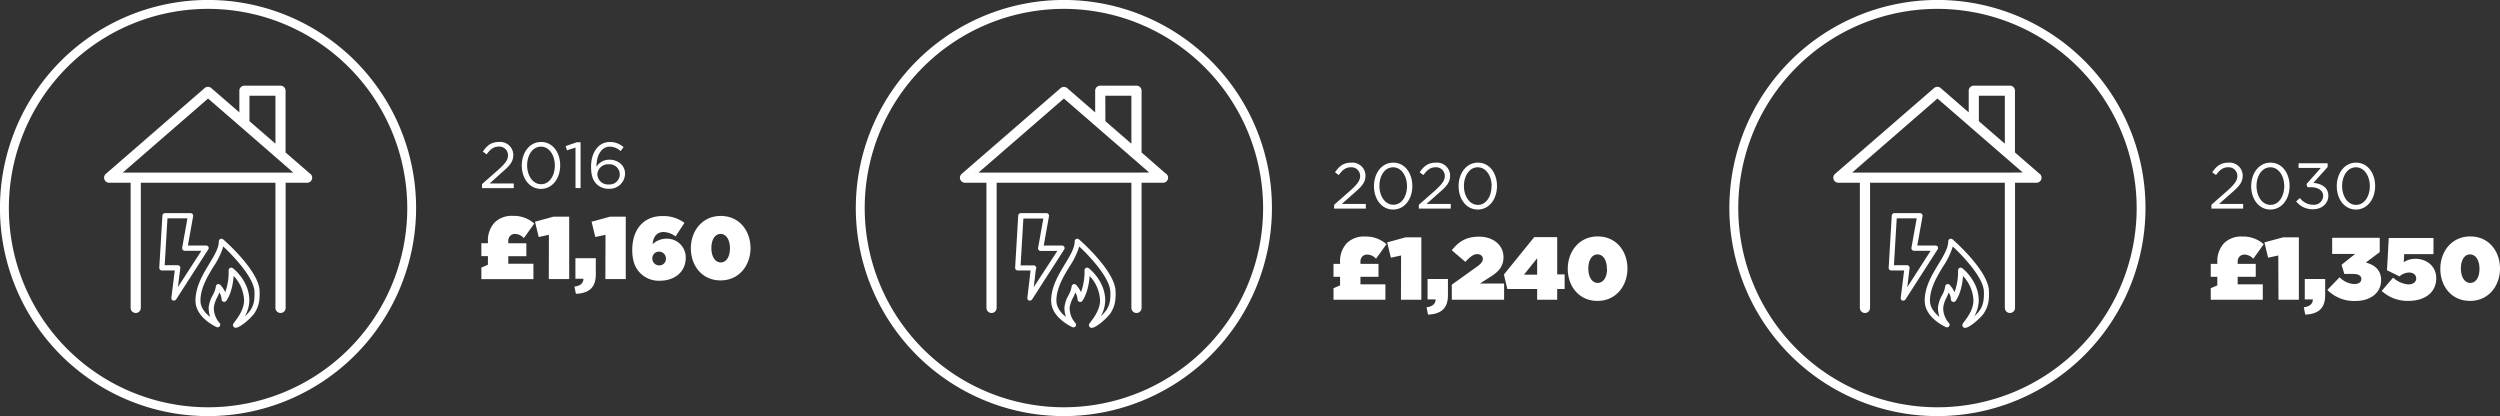
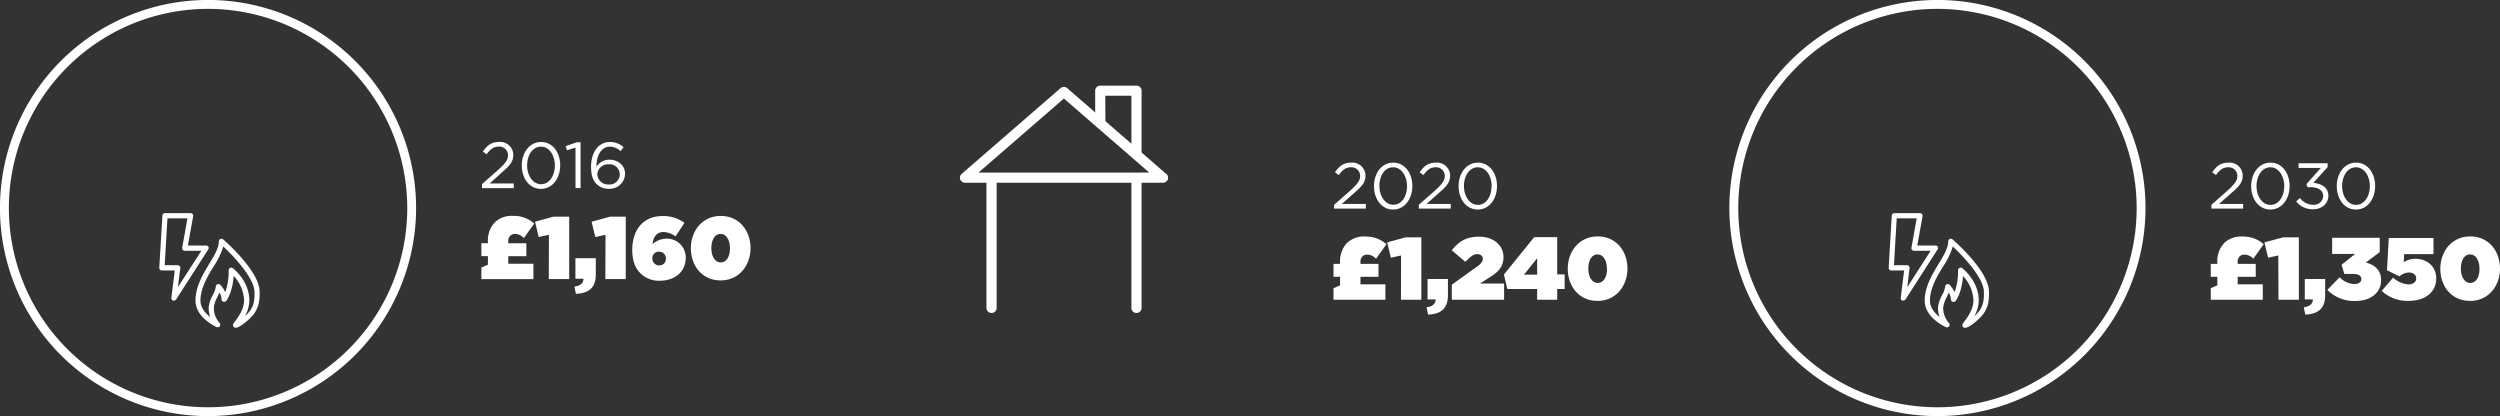
<svg xmlns="http://www.w3.org/2000/svg" id="Layer_1" data-name="Layer 1" viewBox="0 0 735.82 122.47">
  <rect x="0" y="0" width="735.82" height="122.47" fill="#333333" stroke="none" />
  <defs>
    <style>.cls-1{fill:#fff}</style>
  </defs>
-   <path class="cls-1" d="M91.31 51.17l-7.26-6.3V26.69a1.49 1.49 0 00-1.49-1.48H71.94a1.48 1.48 0 00-1.49 1.48v6.39l-8.24-7.14a1.5 1.5 0 00-2 0L31.16 51.17a1.48 1.48 0 001 2.61h6.29v36.84a1.49 1.49 0 103 0V53.78h39.62v36.84a1.49 1.49 0 103 0V53.78h6.29a1.48 1.48 0 001-2.61zm-17.89-23h7.65v14.12l-7.65-6.63zm9.14 22.63H36.13L61.24 29l9.6 8.32a1.08 1.08 0 00.28.24l15.23 13.25z" />
  <path class="cls-1" d="M61.36 72.67a.77.77 0 00-.67-.4H55.3l1.55-8.64a.77.77 0 00-.76-.9h-7.53a.77.77 0 00-.76.72l-.92 15.34a.75.75 0 00.21.57.74.74 0 00.56.24h3.79l-1 8.05a.78.78 0 00.5.82.85.85 0 00.26 0 .76.76 0 00.65-.36l9.45-14.7a.77.77 0 00.06-.74zm-9 11.84l.64-5.07.07-.49a.77.77 0 00-.18-.62.78.78 0 00-.58-.27h-3.84l.82-13.79h5.88l-1.55 8.64a.8.8 0 00.17.63.78.78 0 00.59.27h4.9zm13.32-14.06a.77.77 0 00-1.27.58c0 2-1.39 4.26-2.87 6.7-1.9 3.15-4 6.72-4 10.76 0 5 6 7.68 6.23 7.79a.77.77 0 00.81-1.28 6.57 6.57 0 01-1.64-4.5 8.57 8.57 0 011-3c.23-.49.46-1 .64-1.42a4.21 4.21 0 01.63 2 .77.77 0 00.52.72.75.75 0 00.85-.24c.08-.1 1.84-2.33 2.19-7.35a11.07 11.07 0 013.07 7.17c0 2.72-1.91 5.21-2.72 6.27-.45.59-.69.91-.46 1.38a.8.8 0 00.71.44c1.39 0 4.9-3.2 5.63-4.45s1.54-2.65 1.41-6.17c.04-6-10.29-15.02-10.73-15.4zm8 20.87a9.28 9.28 0 01-1.59 1.75 9.85 9.85 0 001.3-4.61c0-5.75-4.65-9.37-4.85-9.52a.77.77 0 00-1.24.61 18 18 0 01-1 6.45 8.57 8.57 0 00-1.44-2.15.77.77 0 00-1.33.53 7.92 7.92 0 01-.92 2.52 9.29 9.29 0 00-1.2 3.63 8.73 8.73 0 00.45 2.77c-1.4-1.1-2.86-2.74-2.86-4.81 0-3.61 2-7 3.83-10a22.3 22.3 0 002.89-5.94C69.05 75.66 74.91 82 74.91 86c.09 3.06-.52 4.16-1.2 5.32zm68.19-37.13l4.85-4.28c2.05-1.84 2.8-2.87 2.8-4.21a2.56 2.56 0 00-2.7-2.56c-1.53 0-2.52.8-3.59 2.29l-1.11-.8c1.2-1.79 2.46-2.85 4.81-2.85a3.86 3.86 0 014.15 3.79c0 2-1 3.15-3.38 5.2L144.13 54h7.08v1.37h-9.34zm11.71-5.49c0-3.74 2.24-6.91 5.68-6.91s5.62 3.13 5.62 6.88-2.22 6.92-5.66 6.92-5.64-3.14-5.64-6.89zm9.73 0c0-2.92-1.6-5.54-4.09-5.54s-4.07 2.56-4.07 5.51c0 2.93 1.61 5.55 4.11 5.55s4.05-2.59 4.05-5.52zm6.08-5.25l-2.52.78-.37-1.23 3.27-1.13h1.11v13.48h-1.49zm6.26 10.78c-1.07-1.07-1.68-2.45-1.68-5.18 0-4.07 2.07-7.26 5.56-7.26a5.92 5.92 0 014 1.52l-.88 1.17a4.66 4.66 0 00-3.15-1.32c-2.58 0-3.94 2.72-3.94 5.74v.19a4.38 4.38 0 013.78-2.09c2.49 0 4.63 1.61 4.63 4.11a4.52 4.52 0 01-4.8 4.45 4.88 4.88 0 01-3.52-1.33zm6.77-3a3 3 0 00-3.27-2.87 3.14 3.14 0 00-3.34 2.93 3.12 3.12 0 003.38 3 3 3 0 003.23-3.1zm-40.74 27.52l1.93-.83v-2.53h-1.93v-3.8h1.93v-.52a7.77 7.77 0 012-5.61 7.2 7.2 0 015.39-1.92 9 9 0 016.25 2.26l-3.07 4.28a3.56 3.56 0 00-2.55-1.23 2 2 0 00-1.49.58 2.12 2.12 0 00-.54 1.57v.6h5.32v3.8h-5.32v2.22h7.4v4.53h-15.32zm19.88-9.64l-3 .65-1.09-4.5 5.44-1.49h4.62v18.37h-6zm7.51 15.25c1.69-.21 2.66-1 2.66-2.32h-2.37V76h6v4.77c0 4.28-2.47 5.55-5.86 5.71zm9.15-15.25l-3 .65-1.1-4.5 5.45-1.49h4.61v18.37h-6zm10.19 11.23c-1.39-1.38-2.32-3.51-2.32-6.75 0-5.7 3-10 8.93-10a10.45 10.45 0 016.44 2l-2.63 4a6.07 6.07 0 00-3.54-1.3c-2.48 0-3.11 2.19-3.21 3.57a6.06 6.06 0 014.12-1.61 5.5 5.5 0 015.63 5.55v.05c0 4.4-3.52 6.77-7.56 6.77a7.64 7.64 0 01-5.86-2.28zm7.59-4.22v-.05a2 2 0 00-2-2 1.91 1.91 0 00-2 1.93v.06a2 2 0 002 2.05 1.92 1.92 0 002-1.99zm7.34-3.05c0-5 3.28-9.51 8.8-9.51s8.76 4.43 8.76 9.46c0 5-3.28 9.51-8.81 9.51s-8.75-4.43-8.75-9.46zm11.51 0c0-2.5-1.12-4.22-2.76-4.22s-2.71 1.67-2.71 4.17 1.12 4.22 2.76 4.22 2.71-1.66 2.71-4.17zm177.83-12.8l4.86-4.27c2-1.84 2.79-2.87 2.79-4.21a2.57 2.57 0 00-2.7-2.56c-1.53 0-2.52.8-3.59 2.29l-1.11-.8c1.21-1.79 2.47-2.85 4.82-2.85a3.86 3.86 0 014.15 3.79c0 2-1 3.15-3.39 5.2l-3.57 3.17H402v1.37h-9.35zm11.72-5.49c0-3.74 2.23-6.91 5.67-6.91s5.62 3.13 5.62 6.88-2.22 6.92-5.66 6.92-5.63-3.14-5.63-6.89zm9.72 0c0-2.92-1.6-5.54-4.09-5.54S406 51.76 406 54.71c0 2.93 1.61 5.55 4.11 5.55s4.01-2.55 4.01-5.48zm3.48 5.49l4.86-4.27c2-1.84 2.79-2.87 2.79-4.21a2.57 2.57 0 00-2.7-2.56c-1.53 0-2.52.8-3.59 2.29l-1.11-.8c1.2-1.79 2.46-2.85 4.82-2.85a3.85 3.85 0 014.14 3.79c0 2-1 3.15-3.38 5.2l-3.57 3.17H427v1.37h-9.4zm11.71-5.49c0-3.74 2.24-6.91 5.68-6.91s5.62 3.13 5.62 6.88-2.22 6.92-5.66 6.92-5.64-3.14-5.64-6.89zm9.73 0c0-2.92-1.6-5.54-4.09-5.54s-4.07 2.56-4.07 5.51c0 2.93 1.61 5.55 4.11 5.55s4.01-2.59 4.01-5.52zm-46.55 30.05l1.93-.83v-2.53h-1.93v-3.8h1.93v-.52a7.73 7.73 0 012-5.6 7.16 7.16 0 015.39-1.93 9.08 9.08 0 016.26 2.26L405 76.16a3.56 3.56 0 00-2.55-1.23 2 2 0 00-1.49.58 2.11 2.11 0 00-.54 1.56v.6h5.31v3.8h-5.31v2.22h7.34v4.53h-15.27zm19.89-9.64l-3 .66-1.1-4.51 5.45-1.49h4.61v18.37h-6zm7.5 15.25c1.7-.21 2.66-1 2.66-2.32h-2.37v-6h6v4.77c0 4.28-2.47 5.55-5.86 5.71zm7.43-6.65l7.56-5.42c1.14-.81 1.58-1.51 1.58-2.21s-.59-1.36-1.64-1.36-2 .65-3.51 2.27l-4-3.41c2.11-2.61 4.25-4 8.06-4 4.16 0 7.16 2.51 7.16 6 0 2.79-1.48 4.3-3.67 5.71l-3.26 2.08h7.11v4.77h-15.39zm25.12 1.28h-8.78l-1-4.27 8.91-11h6.77v10.97h2.19v4.3h-2.19v3.15h-5.91zm0-4.22V76l-3.88 4.85zm9.01-1.7v-.05c0-5 3.29-9.51 8.81-9.51S479 74 479 79.05c0 5-3.29 9.51-8.81 9.51s-8.75-4.38-8.75-9.41zm11.52 0v-.05c0-2.5-1.12-4.22-2.76-4.22s-2.71 1.67-2.71 4.17 1.12 4.22 2.76 4.22 2.75-1.61 2.75-4.12zm177.92-18.88l4.85-4.27c2-1.84 2.79-2.87 2.79-4.21a2.56 2.56 0 00-2.69-2.56c-1.53 0-2.53.8-3.6 2.29l-1.1-.8c1.2-1.79 2.46-2.85 4.81-2.85a3.86 3.86 0 014.15 3.79c0 2-1 3.15-3.38 5.2l-3.58 3.17h7.09v1.37h-9.34zm11.71-5.49c0-3.74 2.24-6.91 5.68-6.91s5.62 3.13 5.62 6.88-2.22 6.92-5.66 6.92-5.64-3.14-5.64-6.89zm9.73 0c0-2.92-1.61-5.54-4.09-5.54s-4.07 2.56-4.07 5.51c0 2.93 1.6 5.55 4.11 5.55s4.05-2.59 4.05-5.52zm3.51 4.49l1.11-1a4.81 4.81 0 003.9 2 2.69 2.69 0 002.93-2.6c0-1.66-1.55-2.58-3.75-2.58h-.86l-.31-.9 4.23-4.76h-6.54v-1.37h8.55v1.1l-4.21 4.67c2.33.19 4.42 1.32 4.42 3.76 0 2.39-2 4-4.48 4a6.07 6.07 0 01-4.99-2.32zm11.95-4.49c0-3.74 2.23-6.91 5.67-6.91s5.62 3.13 5.62 6.88-2.21 6.92-5.65 6.92-5.64-3.14-5.64-6.89zm9.73 0c0-2.92-1.61-5.54-4.09-5.54s-4.07 2.56-4.07 5.51c0 2.93 1.6 5.55 4.1 5.55s4.06-2.59 4.06-5.52zm-46.82 30.05l1.93-.83v-2.53h-1.93v-3.8h1.93v-.52a7.76 7.76 0 012-5.6 7.19 7.19 0 015.4-1.93 9 9 0 016.25 2.26l-3.07 4.28a3.6 3.6 0 00-2.56-1.23 2 2 0 00-1.48.58 2.08 2.08 0 00-.55 1.56v.6h5.32v3.8h-5.32v2.22H666v4.53h-15.31zm19.88-9.64l-3 .66-1.09-4.51 5.52-1.49h4.62v18.37h-6zm7.51 15.25c1.69-.21 2.66-1 2.66-2.32h-2.38v-6h6v4.77c0 4.28-2.48 5.55-5.86 5.71zm6.92-5.11l3.62-3.73a6.3 6.3 0 004.3 2c1.36 0 2.09-.6 2.09-1.46v-.05c0-.88-.79-1.46-2.4-1.46H690l-.81-2.71 4-3.18h-6.77V70h14v4.2l-4.09 3.07c2.73.73 4.5 2.32 4.5 5.19 0 3.93-3.43 6.12-7.47 6.12a11.08 11.08 0 01-8.36-3.25zm16 .29l3.36-3.91a7.4 7.4 0 004.51 2c1.46 0 2.29-.76 2.29-1.75 0-1.07-.86-1.75-2.13-1.75a4.31 4.31 0 00-2.79 1.15l-3.68-1.82.52-9.49h13.16v4.75h-8.62l-.13 2.37a6.23 6.23 0 013.46-1c3 0 6.1 1.93 6.1 5.76 0 4.23-3.46 6.62-8.1 6.62a11.11 11.11 0 01-7.95-2.93zm17.26-6.47v-.05c0-5 3.28-9.51 8.81-9.51s8.75 4.43 8.75 9.46c0 5-3.28 9.51-8.81 9.51s-8.75-4.38-8.75-9.41zm11.52 0v-.05c0-2.5-1.12-4.22-2.77-4.22s-2.7 1.67-2.7 4.17 1.12 4.22 2.76 4.22 2.71-1.61 2.71-4.12z" />
  <path class="cls-1" d="M61.24 122.47a61.24 61.24 0 1161.23-61.23 61.3 61.3 0 01-61.23 61.23zm0-119.86a58.63 58.63 0 1058.63 58.63A58.69 58.69 0 0061.24 2.61zm281.97 48.56l-7.21-6.3V26.69a1.49 1.49 0 00-1.49-1.48h-10.68a1.49 1.49 0 00-1.49 1.48v6.39l-8.23-7.14a1.5 1.5 0 00-1.95 0l-29.1 25.23a1.48 1.48 0 001 2.61h6.28v36.84a1.49 1.49 0 003 0V53.78H333v36.84a1.49 1.49 0 103 0V53.78h6.28a1.48 1.48 0 001-2.61zm-17.89-23H333v14.12l-7.65-6.63zm9.14 22.63H288L313.14 29l9.6 8.32a1.22 1.22 0 00.27.24l15.23 13.21z" />
-   <path class="cls-1" d="M313.26 72.67a.77.77 0 00-.67-.4h-5.39l1.55-8.64a.77.77 0 00-.76-.9h-7.53a.78.78 0 00-.77.72l-.91 15.34a.75.75 0 00.21.57.73.73 0 00.56.24h3.78l-.95 8.05a.76.76 0 00.5.82.8.8 0 00.26 0 .77.77 0 00.65-.36l9.44-14.7a.75.75 0 00.03-.74zm-9 11.84l.6-5.07.14-.44a.81.81 0 00-.18-.62.78.78 0 00-.58-.27h-3.85l.82-13.79h5.88l-1.55 8.64a.77.77 0 00.17.63.78.78 0 00.59.27h4.9zm13.32-14.06a.77.77 0 00-1.27.58c0 2-1.39 4.26-2.87 6.7-1.9 3.15-4.06 6.72-4.06 10.76 0 5 6 7.68 6.24 7.79a.77.77 0 00.85-1.26 6.59 6.59 0 01-1.64-4.49 8.62 8.62 0 011.05-3c.23-.49.46-1 .64-1.42a4.21 4.21 0 01.63 2 .78.78 0 00.51.72.77.77 0 00.86-.24c.08-.1 1.84-2.33 2.19-7.35a11.07 11.07 0 013.07 7.17c0 2.72-1.91 5.21-2.72 6.27-.45.59-.69.91-.46 1.38a.8.8 0 00.71.44c1.39 0 4.9-3.2 5.63-4.45s1.54-2.65 1.41-6.17c0-6.03-10.35-15.05-10.77-15.43zm8 20.87a9.28 9.28 0 01-1.58 1.75 9.85 9.85 0 001.3-4.61c0-5.75-4.66-9.37-4.85-9.52a.77.77 0 00-.81-.08.75.75 0 00-.43.69 17.74 17.74 0 01-1.04 6.45 8.68 8.68 0 00-1.43-2.15.77.77 0 00-.85-.18.76.76 0 00-.48.71 7.92 7.92 0 01-.92 2.52 9.29 9.29 0 00-1.2 3.63 8.62 8.62 0 00.45 2.76c-1.38-1.1-2.81-2.74-2.81-4.8 0-3.61 2-7 3.83-10a22.3 22.3 0 002.89-5.94C321 75.66 326.81 82 326.81 86c.11 3.06-.52 4.16-1.2 5.32z" />
-   <path class="cls-1" d="M313.14 122.47a61.24 61.24 0 1161.23-61.23 61.3 61.3 0 01-61.23 61.23zm0-119.86a58.63 58.63 0 1058.63 58.63 58.7 58.7 0 00-58.63-58.63zm287.18 48.56l-7.26-6.3V26.69a1.49 1.49 0 00-1.49-1.48h-10.63a1.49 1.49 0 00-1.49 1.48v6.39l-8.23-7.14a1.5 1.5 0 00-2 0l-29.1 25.23a1.48 1.48 0 001 2.61h6.29v36.84a1.49 1.49 0 103 0V53.78h39.67v36.84a1.49 1.49 0 103 0V53.78h6.28a1.48 1.48 0 001-2.61zm-17.89-23h7.65v14.12l-7.65-6.63zm9.14 22.63h-46.43L570.25 29l9.6 8.32a1.22 1.22 0 00.27.24l15.23 13.21z" />
  <path class="cls-1" d="M570.37 72.67a.77.77 0 00-.67-.4h-5.39l1.55-8.64a.77.77 0 00-.76-.9h-7.53a.78.78 0 00-.77.72l-.91 15.34a.75.75 0 00.21.57.73.73 0 00.56.24h3.78l-1 8.05a.76.76 0 00.5.82.8.8 0 00.26 0 .77.77 0 00.65-.36l9.44-14.7a.75.75 0 00.08-.74zm-9 11.84l.61-5.07.07-.5a.79.79 0 00-.18-.61.78.78 0 00-.58-.27h-3.85l.82-13.79h5.88l-1.55 8.64a.77.77 0 00.17.63.78.78 0 00.59.27h4.9zm13.32-14.06a.77.77 0 00-1.27.58c0 2-1.4 4.26-2.87 6.7-1.9 3.15-4.06 6.72-4.06 10.76 0 5 6 7.68 6.24 7.79a.77.77 0 00.85-1.26 6.59 6.59 0 01-1.64-4.49 8.62 8.62 0 011-3c.23-.49.46-1 .64-1.42a4.21 4.21 0 01.63 2 .78.78 0 00.51.72.77.77 0 00.86-.24c.08-.1 1.84-2.33 2.19-7.35a11.07 11.07 0 013.07 7.17c0 2.72-1.91 5.21-2.72 6.27-.45.59-.69.91-.46 1.38a.8.8 0 00.71.44c1.39 0 4.9-3.2 5.63-4.45s1.54-2.65 1.41-6.17c.05-6.03-10.28-15.05-10.72-15.43zm8 20.87a9.28 9.28 0 01-1.59 1.75 9.85 9.85 0 001.3-4.61c0-5.75-4.66-9.37-4.85-9.52a.77.77 0 00-.81-.08.75.75 0 00-.43.69 17.74 17.74 0 01-1.03 6.45 8.68 8.68 0 00-1.43-2.15.77.77 0 00-.85-.18.76.76 0 00-.48.71 7.92 7.92 0 01-.92 2.52 9.29 9.29 0 00-1.2 3.63 8.62 8.62 0 00.45 2.76c-1.38-1.1-2.81-2.74-2.81-4.8 0-3.61 2-7 3.83-10a22.3 22.3 0 002.89-5.94c3.3 3.08 9.16 9.37 9.16 13.38.08 3.13-.52 4.23-1.2 5.39z" />
  <path class="cls-1" d="M570.25 122.47a61.24 61.24 0 1161.23-61.23 61.3 61.3 0 01-61.23 61.23zm0-119.86a58.63 58.63 0 1058.63 58.63 58.7 58.7 0 00-58.63-58.63z" />
</svg>